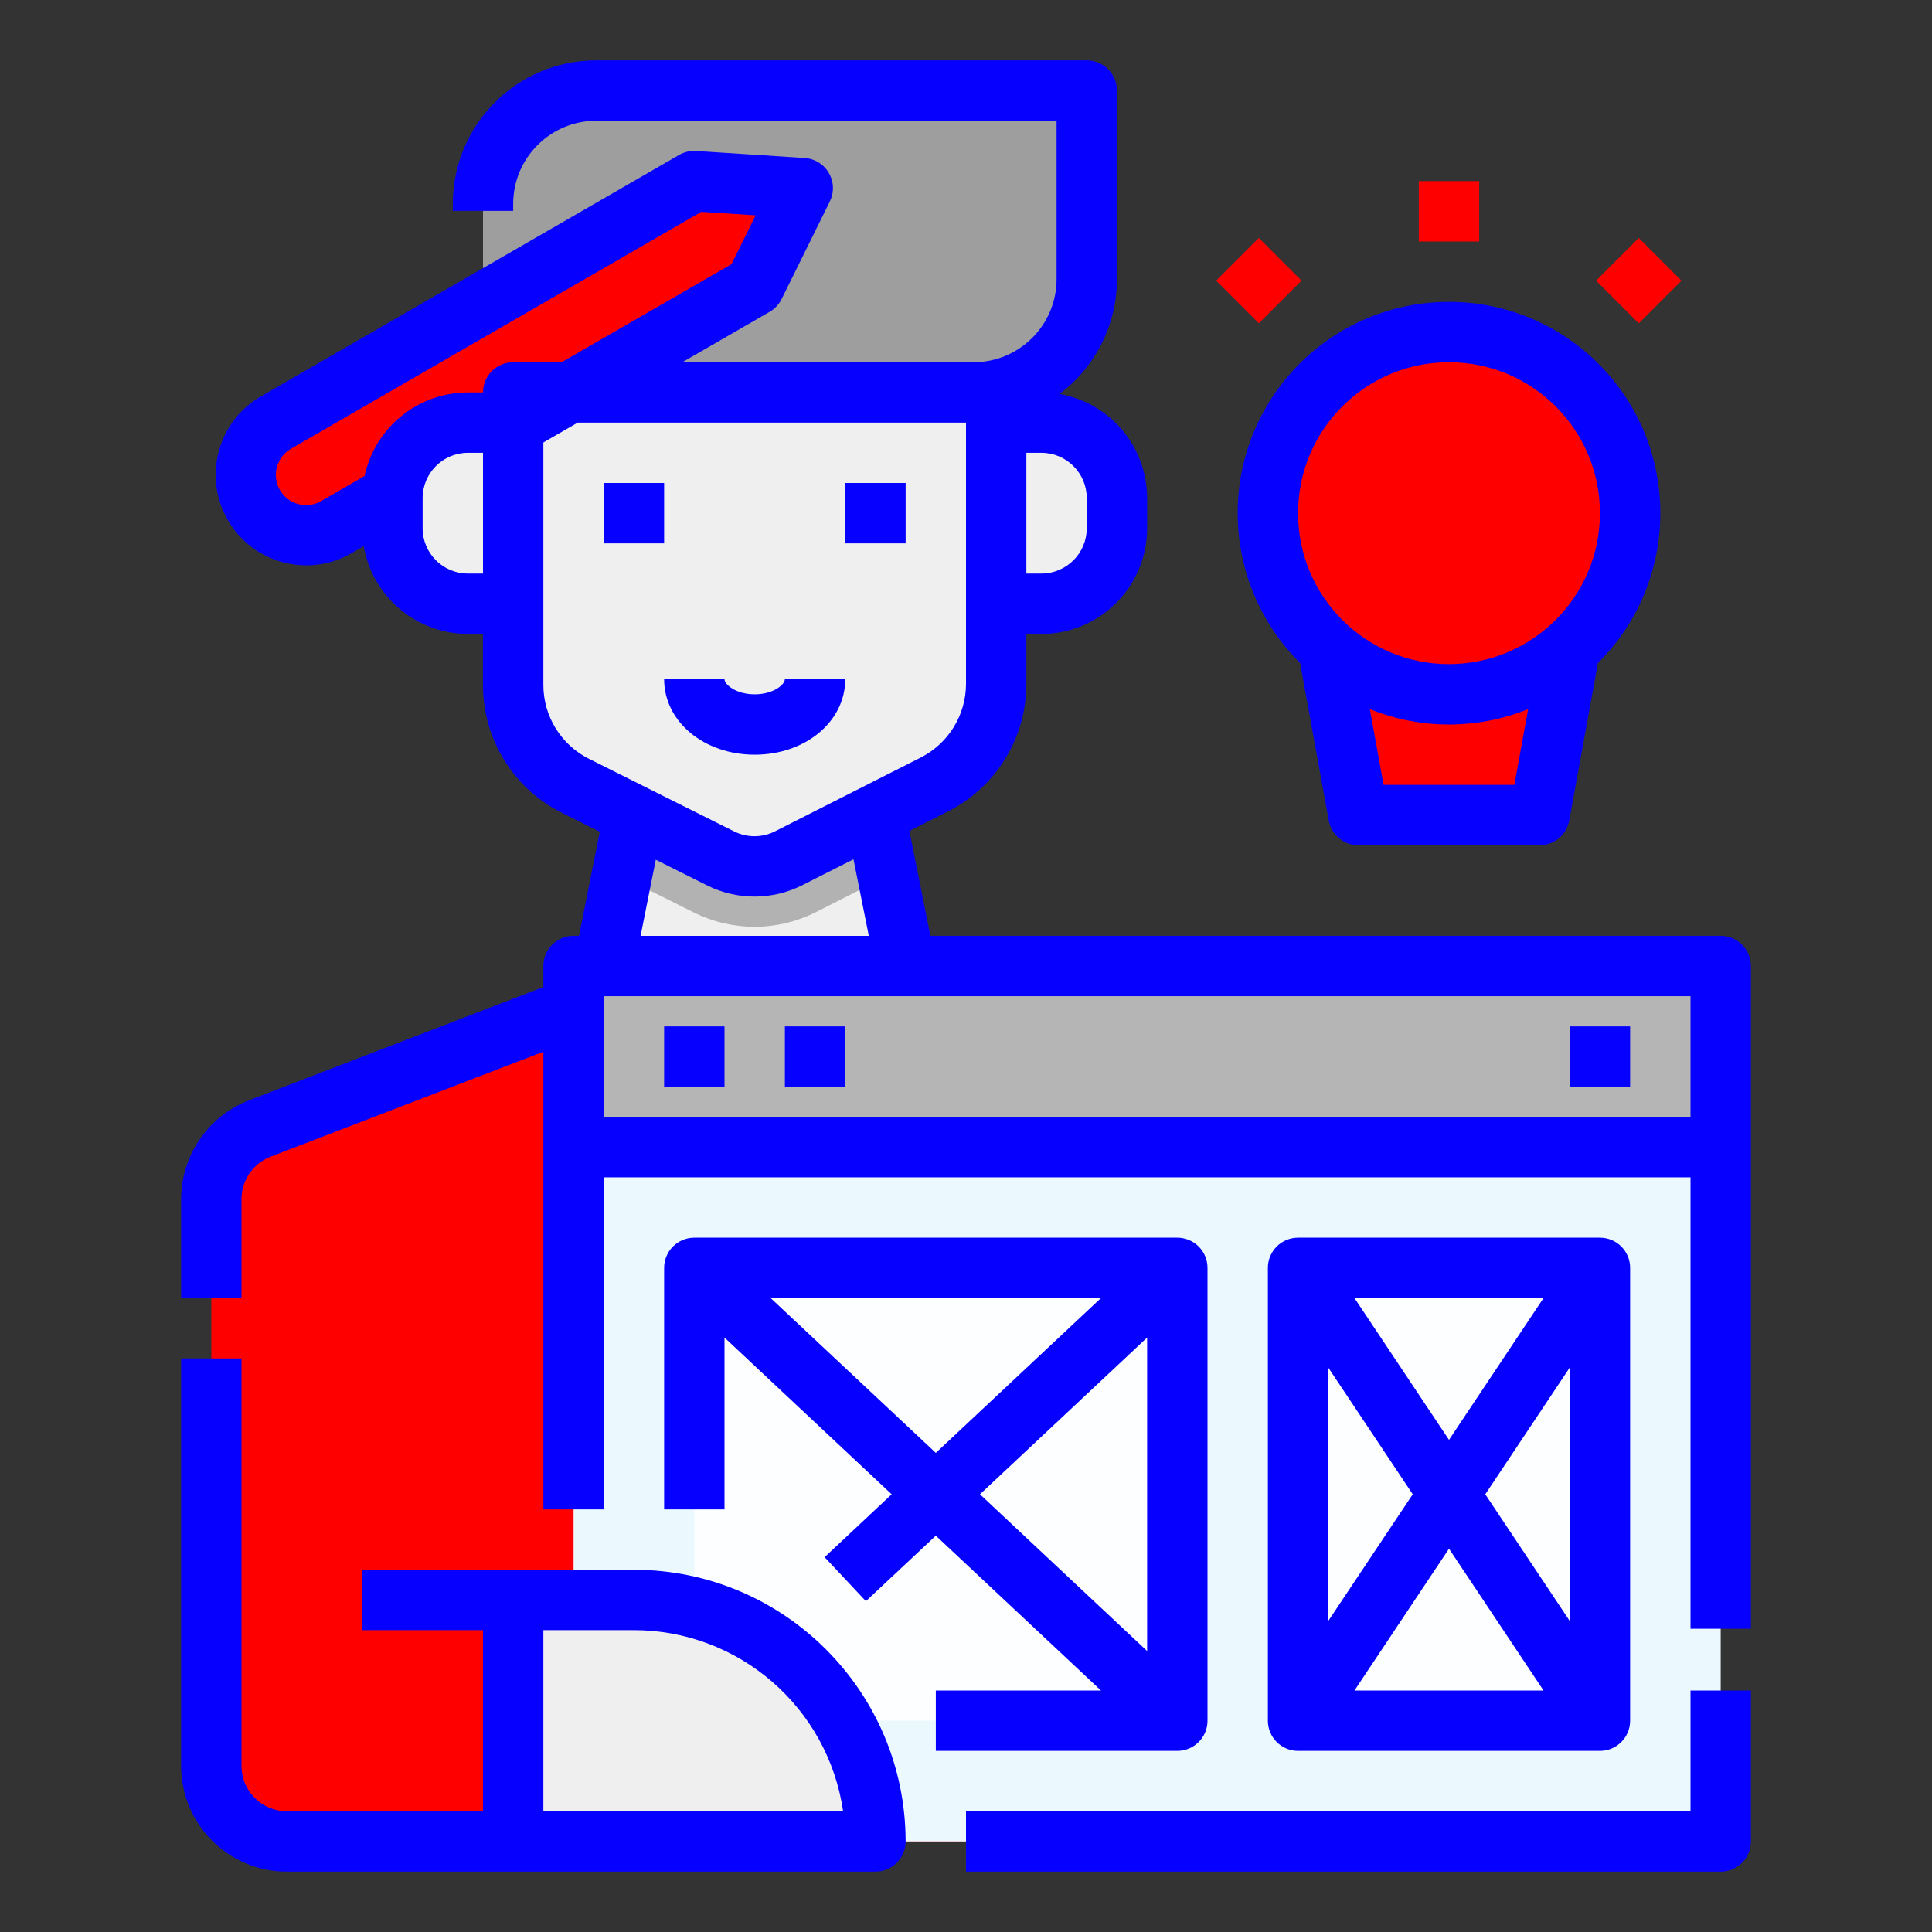
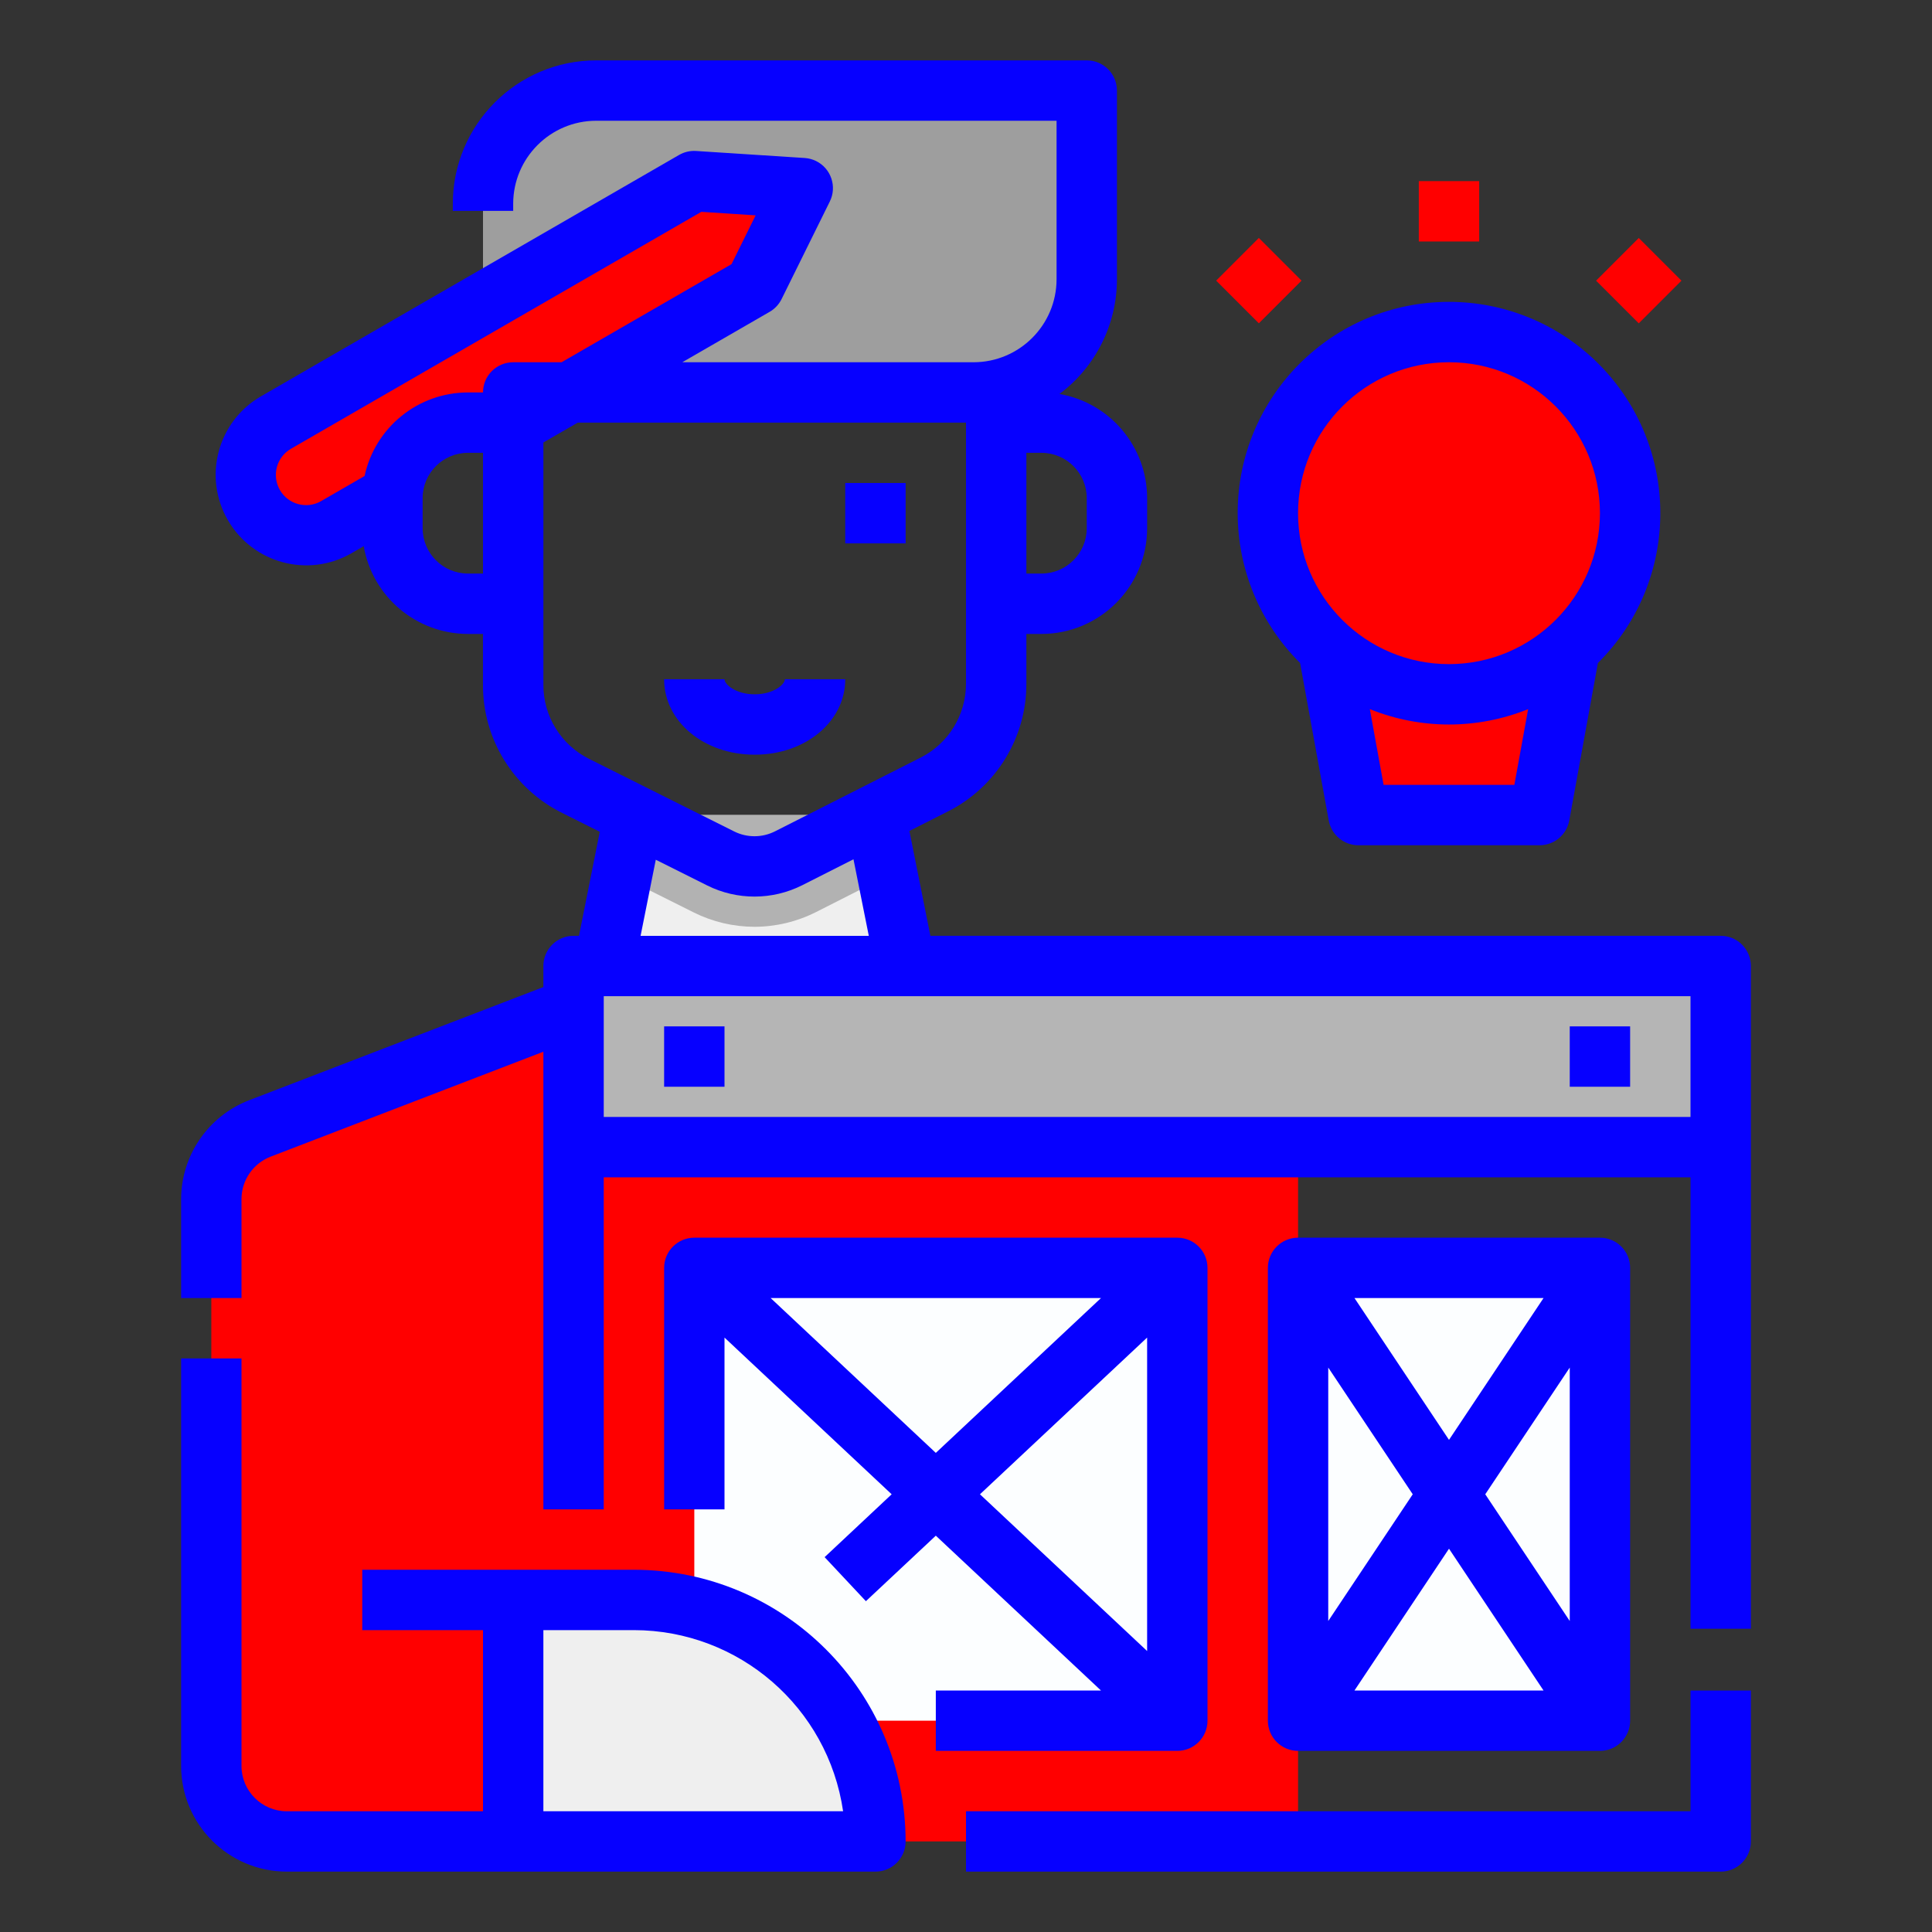
<svg xmlns="http://www.w3.org/2000/svg" id="Filled_stroke_Cut_Ex" x="0px" y="0px" viewBox="0 0 512 512" style="enable-background:new 0 0 512 512;" xml:space="preserve">
  <rect x="0" y="0" width="512" height="512" fill="#333333" stroke="none" />
  <style type="text/css">
	.st0{fill:#EFEFEF;}
	.st1{fill:#B2B2B2;}
	.st2{fill:#FF0000;}
	.st3{fill:#9E9E9E;}
	.st4{fill:#EBF9FF;}
	.st5{fill:#B5B5B5;}
	.st6{fill:#FCFEFF;}
	.st7{fill:#0600FF;}
</style>
  <path class="st0" d="M248,296h-96l16-80h64L248,296z" />
  <path class="st1" d="M232,216h-64l-3.25,16.26l19.1,9.55c5,2.49,10.51,3.79,16.1,3.8c5.65-0.01,11.22-1.34,16.26-3.88l19.01-9.63  L232,216z" />
  <path class="st2" d="M56,468V317.74c0-8.28,5.1-15.7,12.82-18.67L160,264h80l104,40v184H76C64.95,488,56,479.05,56,468z" />
-   <path class="st0" d="M276,112h-12v-8H136v8h-12c-11.05,0-20,8.95-20,20v8c0,11.05,8.95,20,20,20h12v21.46  c0,11.36,6.42,21.75,16.58,26.83L191,227.5c5.66,2.83,12.33,2.81,17.98-0.04l38.57-19.53c10.09-5.11,16.45-15.46,16.45-26.76V160h12  c11.05,0,20-8.95,20-20v-8C296,120.95,287.05,112,276,112z" />
  <path class="st3" d="M258,104H138c-5.52,0-10-4.48-10-10V54c0-16.57,13.43-30,30-30h130v50C288,90.57,274.57,104,258,104z" />
  <path class="st2" d="M183.96,48L73.11,112c-7.65,4.42-10.27,14.2-5.86,21.86c4.42,7.65,14.2,10.27,21.86,5.86l14.91-8.61  C104.5,120.42,113.3,112,124,112h12v0.64l63.96-36.93l12.78-25.86L183.96,48z" />
-   <path class="st4" d="M152,304h304v184H152V304z" />
  <path class="st5" d="M152,256h304v48H152V256z" />
  <path class="st6" d="M344,336h80v120h-80V336z" />
  <path class="st6" d="M184,336h128v120H184V336z" />
  <path class="st0" d="M168,424h-32v64h96C232,452.65,203.35,424,168,424z" />
  <path class="st2" d="M416,168h-64l8,48h24h24L416,168z" />
  <circle class="st2" cx="384" cy="136" r="48" />
-   <path class="st7" d="M160,128h16v16h-16V128z" />
  <path class="st7" d="M224,128h16v16h-16V128z" />
  <path class="st7" d="M224,180h-16c0,1.41-3.04,4-8,4s-8-2.59-8-4h-16c0,11.21,10.54,20,24,20S224,191.21,224,180z" />
  <path class="st7" d="M448,480H256v16h200c4.42,0,8-3.58,8-8v-40h-16V480z" />
  <path class="st7" d="M456,248H246.56L241,220.21l10.17-5.15c12.81-6.44,20.87-19.57,20.83-33.9V168h4c15.46-0.02,27.98-12.54,28-28  v-8c-0.02-13.62-9.82-25.26-23.23-27.59C290.35,97.24,296,85.97,296,74V24c0-4.42-3.58-8-8-8H158c-20.98,0.02-37.98,17.02-38,38  v1.89h16V54c0.01-12.14,9.86-21.99,22-22h122v42c-0.01,12.14-9.86,21.99-22,22h-77.18l23.14-13.36c1.37-0.79,2.47-1.97,3.17-3.38  l12.78-25.86c1.96-3.96,0.33-8.76-3.63-10.72c-0.95-0.47-1.98-0.74-3.03-0.81l-28.79-1.86c-1.58-0.1-3.15,0.27-4.51,1.06l-110.85,64  c-11.46,6.66-15.35,21.35-8.69,32.81c6.63,11.41,21.24,15.33,32.69,8.76l3.29-1.9c2.33,13.43,13.97,23.24,27.6,23.26h4v13.46  c-0.05,14.41,8.1,27.59,21.01,33.99l9.95,4.98L153.44,248H152c-4.42,0-8,3.58-8,8v5.58L65.95,291.6  c-10.78,4.2-17.9,14.56-17.95,26.14V344h16v-26.26c0.02-4.96,3.07-9.4,7.69-11.2L144,278.72V400h16v-88h288v119.64h16V256  C464,251.58,460.42,248,456,248L456,248z M288,132v8c-0.01,6.62-5.38,11.99-12,12h-4v-32h4C282.62,120.01,287.99,125.38,288,132z   M85.11,132.79c-3.83,2.21-8.72,0.9-10.93-2.93c-2.21-3.83-0.9-8.72,2.93-10.93l108.75-62.79l14.39,0.93L193.86,70l-45.04,26H136  c-4.42,0-8,3.58-8,8h-4c-13.2,0.02-24.6,9.24-27.38,22.14L85.11,132.79z M124,152c-6.62-0.01-11.99-5.38-12-12v-8  c0.01-6.62,5.38-11.99,12-12h4v32H124z M144,181.46v-64.2l9.11-5.26H256v69.16c0.02,8.3-4.65,15.9-12.06,19.63l-38.57,19.53  c-3.39,1.71-7.39,1.72-10.79,0.03l-38.41-19.21C148.69,197.43,143.97,189.8,144,181.46L144,181.46z M173.79,227.84l13.63,6.82  c7.93,3.95,17.26,3.92,25.17-0.06l13.59-6.88l4.06,20.29h-60.48L173.79,227.84z M160,296v-32h288v32H160z" />
  <path class="st7" d="M176,272h16v16h-16V272z" />
-   <path class="st7" d="M208,272h16v16h-16V272z" />
  <path class="st7" d="M424,464c4.42,0,8-3.58,8-8V336c0-4.42-3.58-8-8-8h-80c-4.42,0-8,3.58-8,8v120c0,4.42,3.58,8,8,8H424z   M393.61,396L416,362.42v67.16L393.61,396z M409.05,448h-50.1L384,410.42L409.05,448z M384,381.58L358.95,344h50.1L384,381.58z   M374.39,396L352,429.58v-67.16L374.39,396z" />
  <path class="st7" d="M248,448v16h64c4.42,0,8-3.58,8-8V336c0-4.42-3.58-8-8-8H184c-4.42,0-8,3.58-8,8v64h16v-45.53L236.3,396  l-17.77,16.66l10.94,11.67L248,406.97L291.77,448H248z M204.23,344h87.54L248,385.03L204.23,344z M304,354.47v83.07L259.7,396  L304,354.47z" />
  <path class="st7" d="M168,416H96v16h32v48H76c-6.62-0.01-11.99-5.38-12-12V360H48v108c0.02,15.46,12.54,27.98,28,28h156  c4.42,0,8-3.58,8-8C239.96,448.25,207.75,416.04,168,416z M144,480v-48h24c27.83,0.03,51.42,20.47,55.43,48H144z" />
  <path class="st7" d="M384,80c-30.91-0.01-55.99,25.03-56,55.95c-0.01,14.93,5.95,29.24,16.54,39.75l7.59,41.73  c0.69,3.8,4,6.57,7.87,6.57h48c3.87,0,7.18-2.77,7.87-6.57l7.59-41.73c21.94-21.78,22.07-57.22,0.29-79.16  C413.24,85.95,398.93,79.99,384,80L384,80z M401.32,208h-34.65l-3.65-20.07c13.45,5.43,28.49,5.43,41.95,0L401.32,208z M384,176  c-22.09,0-40-17.91-40-40s17.91-40,40-40s40,17.91,40,40C423.98,158.08,406.08,175.98,384,176z" />
  <path class="st2" d="M376,48h16v16h-16V48z" />
  <path class="st2" d="M322.3,74.37l11.31-11.31l11.31,11.31l-11.31,11.31L322.3,74.37z" />
  <path class="st2" d="M422.98,74.38l11.31-11.31l11.31,11.31l-11.31,11.31L422.98,74.38z" />
  <path class="st7" d="M416,272h16v16h-16V272z" />
</svg>